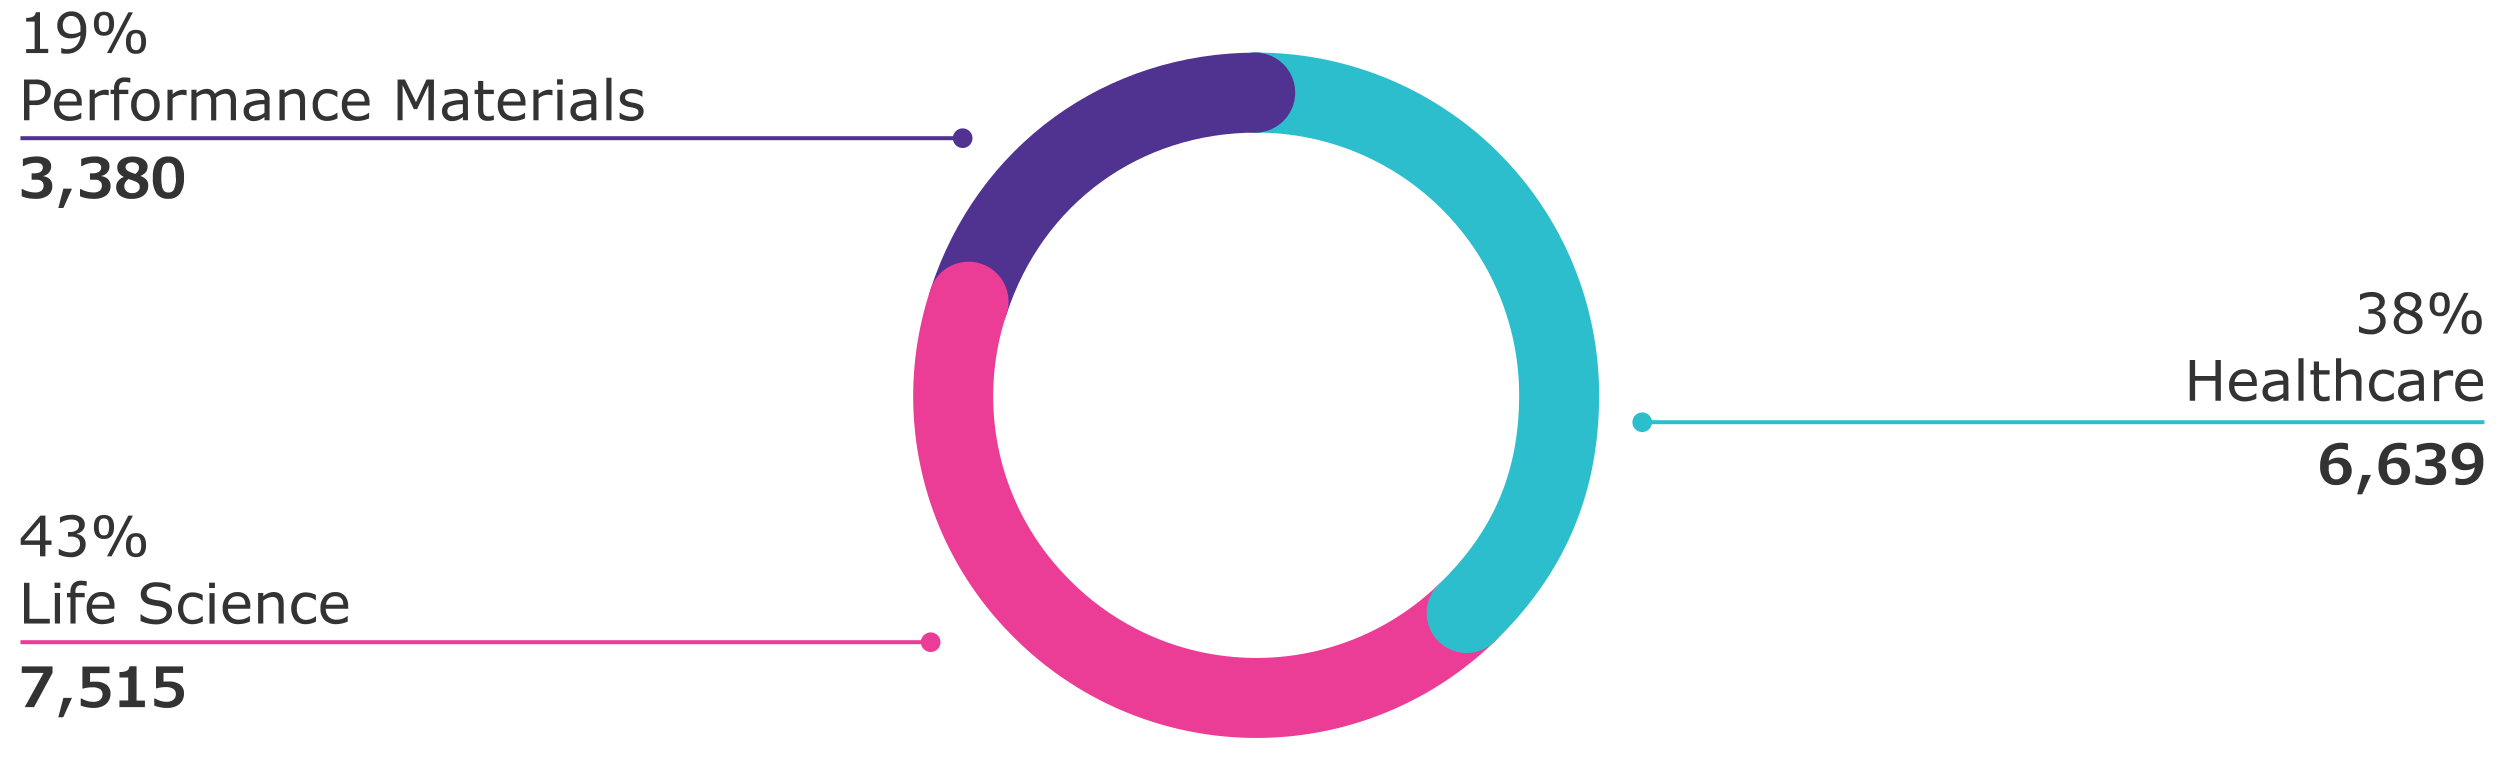
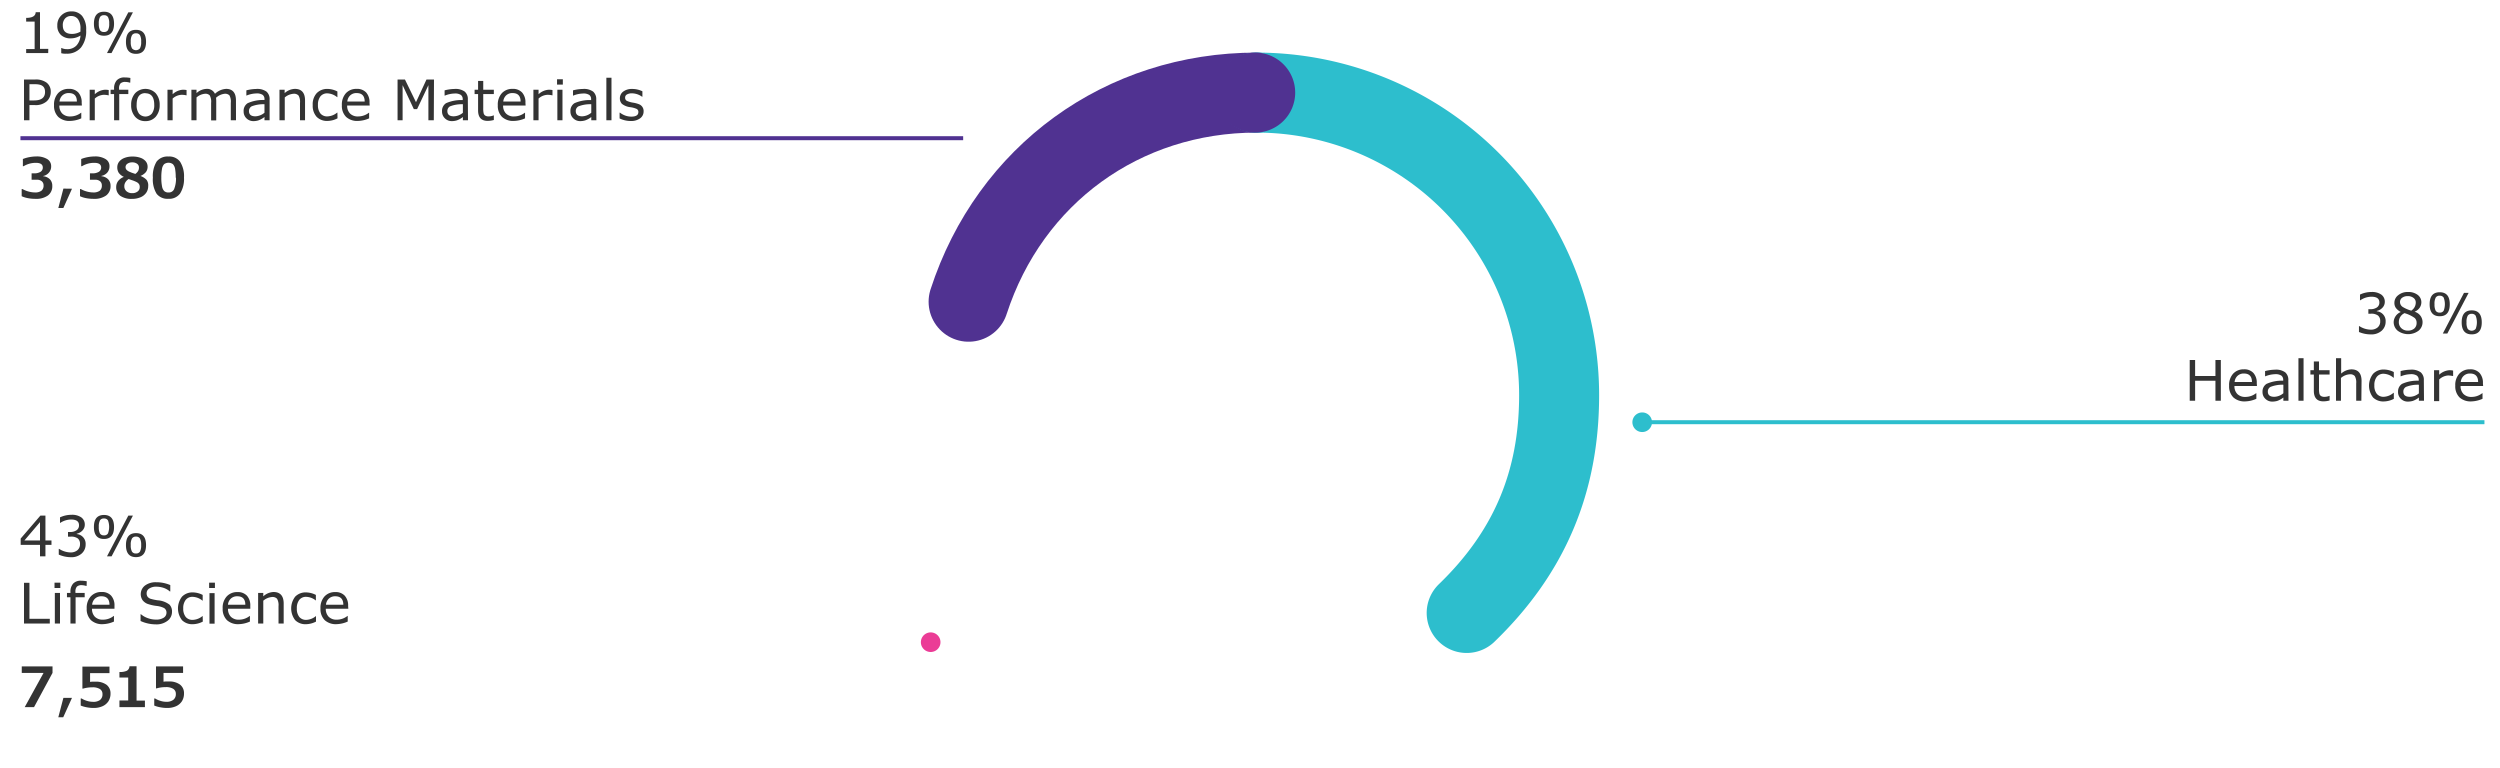
<svg xmlns="http://www.w3.org/2000/svg" width="625" height="191.89" viewBox="0 0 625 191.89">
  <defs>
    <style>.cls-4{fill:#503291}.cls-10{fill:#333}</style>
  </defs>
  <g id="Grafik">
    <g stroke-linecap="round" stroke-width="20" fill="none">
      <path d="M242.15 75.43c10.33-31.79 38.53-52.28 72-52.28" stroke-linejoin="round" stroke="#503291" />
-       <path d="M366.67 153.24a75.66 75.66 0 01-107-1.86 74.68 74.68 0 01-17.53-75.95" fill-rule="evenodd" stroke-miterlimit="10" stroke="#eb3c96" />
      <path d="M314.11 23.15a75.66 75.66 0 0175.67 75.66c0 21.73-7.48 39.34-23.11 54.43" stroke="#2dbecd" stroke-linejoin="round" />
    </g>
    <path class="cls-4" d="M323.8 23.15a10 10 0 11-10-10 10 10 0 0110 10z" />
    <path stroke="#2dbecd" stroke-miterlimit="10" fill="none" d="M621.11 105.55H410.43" />
    <path d="M410.55 103.11a2.45 2.45 0 102.45 2.44 2.44 2.44 0 00-2.45-2.44z" fill="#2dbecd" />
-     <path stroke-miterlimit="10" stroke="#eb3c96" fill="none" d="M5.11 160.55h227.68" />
    <path d="M232.67 163a2.45 2.45 0 10-2.45-2.45 2.45 2.45 0 002.45 2.45z" fill="#eb3c96" />
    <g>
      <path stroke-miterlimit="10" stroke="#503291" fill="none" d="M5.11 34.55h235.68" />
-       <path class="cls-4" d="M240.67 37a2.45 2.45 0 10-2.45-2.45 2.45 2.45 0 002.45 2.45z" />
    </g>
  </g>
  <g id="en">
    <path class="cls-10" d="M12.05 13.26H6.54v-1h2.12V5.4H6.54v-.93c1.56 0 2.35-.47 2.38-1.42H10v9.17h2.07zM15.31 13.3V12h.07a3.12 3.12 0 001.36.29 3.1 3.1 0 002.38-.92 4 4 0 001-2.49 4.5 4.5 0 01-2.42.71 3.42 3.42 0 01-2.47-.85 3.08 3.08 0 01-.9-2.35 3.33 3.33 0 011-2.54 3.46 3.46 0 012.49-1A3.37 3.37 0 0120.54 4a5.38 5.38 0 011 3.52 6.59 6.59 0 01-1.29 4.36 4.56 4.56 0 01-3.69 1.54 3.78 3.78 0 01-1.25-.12zm4.8-5.39v-.64a3.85 3.85 0 00-.65-2.52A2.09 2.09 0 0017.83 4a2 2 0 00-1.56.62 2.46 2.46 0 00-.57 1.73q0 2.13 2.31 2.13a4.23 4.23 0 002.1-.57zM26 8.93c-1.68 0-2.52-1-2.52-3s.84-3 2.52-3 2.51 1 2.51 3-.86 3-2.51 3zm0-5.13a1.1 1.1 0 00-1 .47 3.23 3.23 0 00-.3 1.64 3.36 3.36 0 00.3 1.64A1.1 1.1 0 0026 8a1.09 1.09 0 001-.47 3.25 3.25 0 00.3-1.64 3.25 3.25 0 00-.3-1.62 1.11 1.11 0 00-1-.47zm7.23-.72l-5.35 10.18h-1.13l5.33-10.18zM34 13.46c-1.68 0-2.51-1-2.51-3s.83-3 2.51-3 2.51 1 2.51 3-.86 3-2.51 3zm0-5.13a1.09 1.09 0 00-1 .47 3.13 3.13 0 00-.31 1.65 3.19 3.19 0 00.3 1.63 1.3 1.3 0 002 0 3.23 3.23 0 00.3-1.64A3.19 3.19 0 0035 8.81a1.08 1.08 0 00-1-.48zM7.36 26.27v3.79H6V19.88h2.77a4.48 4.48 0 012.92.81 2.8 2.8 0 011 2.27 3.15 3.15 0 01-1 2.36 4.14 4.14 0 01-3 .95zm0-5.22v4.06h1.15c1.83 0 2.75-.7 2.75-2.12s-.85-1.94-2.56-1.94zM20.47 26.38h-5.63a2.72 2.72 0 00.72 2 2.67 2.67 0 002 .73 4.34 4.34 0 002.69-.92h.07v1.4a7.26 7.26 0 01-2.75.64 4.08 4.08 0 01-3-1 3.86 3.86 0 01-1.06-2.92 4.21 4.21 0 011-3 3.5 3.5 0 012.69-1.09 3.09 3.09 0 012.38.9 3.64 3.64 0 01.84 2.56zm-1.25-1c0-1.41-.69-2.11-2-2.11a2.22 2.22 0 00-1.63.59 2.39 2.39 0 00-.71 1.52zM27.18 23.83h-.07l-.36-.07a5.69 5.69 0 00-.83-.06 3.6 3.6 0 00-2.22.94v5.42h-1.28v-7.63h1.28v1.13a4.13 4.13 0 012.55-1.13 5.16 5.16 0 01.93.08zM32.56 20.67h-.07l-.39-.1a4 4 0 00-.76-.09 1.72 1.72 0 00-1.2.36 1.82 1.82 0 00-.37 1.33v.26h2.31v1.08h-2.27v6.55h-1.29v-6.55h-.87v-1.08h.87v-.26a3 3 0 01.67-2.09 2.57 2.57 0 012-.72 7.63 7.63 0 011.41.13zM36.36 30.28a3.27 3.27 0 01-2.57-1.08 4.26 4.26 0 01-1-2.95 4.28 4.28 0 011-2.95 3.59 3.59 0 015.13 0 4.28 4.28 0 011 2.95 4.34 4.34 0 01-1 2.95 3.31 3.31 0 01-2.56 1.08zm0-7c-1.47 0-2.2 1-2.2 2.93a3.46 3.46 0 00.58 2.18 2.13 2.13 0 003.23 0 3.46 3.46 0 00.59-2.18c0-1.91-.73-2.89-2.2-2.89zM46.64 23.83h-.07l-.36-.07a5.73 5.73 0 00-.84-.06 3.55 3.55 0 00-2.21.94v5.42h-1.29v-7.63h1.29v1.13a4.13 4.13 0 012.54-1.13 5.19 5.19 0 01.94.08zM59 30.06h-1.3v-4.34a3.25 3.25 0 00-.35-1.89 1.54 1.54 0 00-1.18-.39 3.78 3.78 0 00-2.16 1 6.53 6.53 0 01.05.78v4.88h-1.28v-4.38a3.23 3.23 0 00-.35-1.88 1.51 1.51 0 00-1.19-.4 3.71 3.71 0 00-2.11.92v5.7h-1.28v-7.63h1.28v.85a3.92 3.92 0 012.48-1.06 2.15 2.15 0 012.13 1.23 4.43 4.43 0 012.8-1.23c1.63 0 2.45 1 2.45 2.89zM67.4 30.06h-1.28v-.81a5.28 5.28 0 01-1.53.85 4.28 4.28 0 01-1.21.18 2.44 2.44 0 01-1.76-.69 2.34 2.34 0 01-.71-1.74 2.27 2.27 0 011-2.05 9.42 9.42 0 014.21-.8v-.2a1.3 1.3 0 00-.45-1.08 2.65 2.65 0 00-1.6-.36 6.81 6.81 0 00-2.41.52h-.07v-1.29a10.39 10.39 0 012.49-.35 3.91 3.91 0 012.54.66 2.45 2.45 0 01.78 2zm-1.28-1.88v-2.12a8.09 8.09 0 00-3.22.53 1.32 1.32 0 00-.66 1.17c0 .88.53 1.32 1.6 1.32a3.72 3.72 0 002.28-.9zM76.26 30.06H75v-4.34a3.15 3.15 0 00-.36-1.83 1.52 1.52 0 00-1.25-.45 3.8 3.8 0 00-2.2.92v5.7h-1.32v-7.63h1.29v.85a4 4 0 012.56-1.06c1.69 0 2.54 1 2.54 2.89zM84.38 29.58a5.48 5.48 0 01-2.45.65 3.63 3.63 0 01-2.75-1 4.09 4.09 0 01-1-2.94 4.09 4.09 0 011-3 3.62 3.62 0 012.72-1.06 5.52 5.52 0 012.45.64v1.42h-.07a4.05 4.05 0 00-2.43-.95 2.14 2.14 0 00-1.75.76 3.32 3.32 0 00-.61 2.14 3.23 3.23 0 00.61 2.12 2.15 2.15 0 001.75.74 4 4 0 002.43-.95h.07zM92.42 26.38h-5.63a2.72 2.72 0 00.72 2 2.67 2.67 0 002 .73 4.35 4.35 0 002.7-.92h.07v1.4a7.26 7.26 0 01-2.75.64 4.08 4.08 0 01-3-1 3.86 3.86 0 01-1.06-2.92 4.21 4.21 0 011-3 3.5 3.5 0 012.69-1.09 3.09 3.09 0 012.38.9 3.64 3.64 0 01.84 2.56zm-1.25-1c0-1.41-.69-2.11-2-2.11a2.22 2.22 0 00-1.63.59 2.34 2.34 0 00-.71 1.52zM108.45 30.06h-1.35v-8.77l-2.83 6h-.81l-2.81-6v8.77h-1.26V19.88h1.85l2.76 5.67 2.62-5.67h1.88zM117 30.06h-1.28v-.81a5 5 0 01-1.53.85 4.28 4.28 0 01-1.21.18 2.41 2.41 0 01-1.75-.69 2.31 2.31 0 01-.72-1.74 2.27 2.27 0 011-2.05 9.42 9.42 0 014.17-.78v-.2a1.3 1.3 0 00-.45-1.08 2.63 2.63 0 00-1.6-.36 6.81 6.81 0 00-2.41.52h-.07v-1.31a10.39 10.39 0 012.49-.35 3.89 3.89 0 012.54.66 2.45 2.45 0 01.78 2zm-1.28-1.88v-2.12a8.09 8.09 0 00-3.22.53 1.32 1.32 0 00-.66 1.17c0 .88.53 1.32 1.6 1.32a3.68 3.68 0 002.3-.9zM123.46 30a6.27 6.27 0 01-1.55.22c-1.59 0-2.39-.88-2.39-2.64v-4.07h-.87v-1.08h.87v-2.2h1.29v2.2h2.65v1.08h-2.65V27a5.53 5.53 0 00.1 1.31 1 1 0 00.39.58 1.61 1.61 0 00.94.21 3.28 3.28 0 001.15-.25h.07zM131.4 26.38h-5.62a2.72 2.72 0 00.72 2 2.65 2.65 0 002 .73 4.34 4.34 0 002.69-.92h.07v1.4a7.22 7.22 0 01-2.75.64 4.08 4.08 0 01-3-1 3.9 3.9 0 01-1.06-2.92 4.21 4.21 0 011-3 3.5 3.5 0 012.69-1.09 3.08 3.08 0 012.38.9 3.64 3.64 0 01.84 2.56zm-1.25-1c0-1.41-.69-2.11-2-2.11a2.22 2.22 0 00-1.63.59 2.38 2.38 0 00-.7 1.52zM138.12 23.83h-.07l-.37-.07a5.49 5.49 0 00-.83-.06 3.55 3.55 0 00-2.21.94v5.42h-1.29v-7.63h1.29v1.13a4.11 4.11 0 012.54-1.13 5.26 5.26 0 01.94.08zM140.71 21.15h-1.45v-1.33h1.45zm-.09 8.91h-1.28v-7.63h1.28zM149.1 30.06h-1.28v-.81a5 5 0 01-1.53.85 4.22 4.22 0 01-1.21.18 2.41 2.41 0 01-1.75-.69 2.31 2.31 0 01-.72-1.74 2.27 2.27 0 011-2.05 9.42 9.42 0 014.17-.78v-.2a1.3 1.3 0 00-.45-1.08 2.63 2.63 0 00-1.6-.36 6.81 6.81 0 00-2.41.52h-.07v-1.31a10.46 10.46 0 012.49-.35 3.89 3.89 0 012.54.66 2.45 2.45 0 01.78 2zm-1.28-1.88v-2.12a8 8 0 00-3.21.53 1.31 1.31 0 00-.67 1.17c0 .88.53 1.32 1.61 1.32a3.67 3.67 0 002.27-.9zM152.87 30.06h-1.28V19.43h1.28zM154.9 29.61v-1.45h.1a4.61 4.61 0 002.78 1c1.21 0 1.81-.38 1.81-1.13a.84.84 0 00-.38-.78 5.75 5.75 0 00-1.6-.45 4.15 4.15 0 01-2.13-.84 1.94 1.94 0 01-.51-1.39 2.06 2.06 0 01.83-1.67 3.54 3.54 0 012.25-.66 5.74 5.74 0 012.55.58v1.37h-.07a4.45 4.45 0 00-2.57-.86 2.43 2.43 0 00-1.19.27.86.86 0 00-.49.8.87.87 0 00.39.79 5.66 5.66 0 001.63.48 6.89 6.89 0 011.5.41 1.81 1.81 0 011.1 1.78 2.07 2.07 0 01-.87 1.72 3.75 3.75 0 01-2.35.67 6.37 6.37 0 01-2.78-.64z" />
    <g>
      <path class="cls-10" d="M589.74 83v-1.47h.1a5.42 5.42 0 002.88.89 2.57 2.57 0 001.65-.53 1.93 1.93 0 00.68-1.62 1.72 1.72 0 00-.54-1.38 2.8 2.8 0 00-1.81-.46h-.61V77.3h.48a2.84 2.84 0 001.66-.44 1.44 1.44 0 00.61-1.26c0-.95-.66-1.42-2-1.42a5 5 0 00-2.76.89H590v-1.43a6.76 6.76 0 012.86-.64 4 4 0 012.48.66 2.18 2.18 0 01.86 1.79 2.09 2.09 0 01-.6 1.49 2.63 2.63 0 01-1.41.79v.09a2.43 2.43 0 012.22 2.55 3 3 0 01-1 2.32 3.82 3.82 0 01-2.7.91 7.58 7.58 0 01-2.97-.6zM600.21 78a3.57 3.57 0 01-1.23-1 2.11 2.11 0 01-.38-1.28 2.36 2.36 0 01.94-1.91A3.68 3.68 0 01602 73a3.81 3.81 0 012.42.72 2.3 2.3 0 01.92 1.87 2.42 2.42 0 01-.43 1.35 2.91 2.91 0 01-1.27 1 2.7 2.7 0 012 2.54 2.74 2.74 0 01-1 2.2 4.39 4.39 0 01-5.22 0 2.79 2.79 0 01-1-2.19 2.82 2.82 0 011.79-2.49zm.86.32a2.41 2.41 0 00-1.36 2.21 2 2 0 00.63 1.52 2.25 2.25 0 001.62.6 2.4 2.4 0 001.6-.51 1.79 1.79 0 00.59-1.41 1.61 1.61 0 00-.47-1.23 8.27 8.27 0 00-2.61-1.23zm1.68-.63a2.36 2.36 0 001.19-2.06 1.39 1.39 0 00-.57-1.16 2.26 2.26 0 00-1.43-.44 2.29 2.29 0 00-1.41.41 1.3 1.3 0 00-.53 1.06 1.45 1.45 0 00.69 1.24 8.23 8.23 0 002.06.9zM609.93 79.06c-1.68 0-2.52-1-2.52-3s.84-3 2.52-3 2.51 1 2.51 3-.84 3-2.51 3zm0-5.13a1.09 1.09 0 00-1 .46 3.25 3.25 0 00-.3 1.65 3.36 3.36 0 00.29 1.64 1.12 1.12 0 001 .47 1.07 1.07 0 001-.48 4.61 4.61 0 000-3.27 1.1 1.1 0 00-.99-.47zm7.23-.72l-5.33 10.18h-1.13l5.3-10.18zm.77 10.38c-1.67 0-2.51-1-2.51-3s.84-3 2.51-3 2.51 1 2.51 3-.84 3-2.51 3zm0-5.13a1.09 1.09 0 00-1 .47 3.2 3.2 0 00-.3 1.64 3.25 3.25 0 00.29 1.64 1.3 1.3 0 002 0 4.56 4.56 0 000-3.28 1.09 1.09 0 00-.99-.47zM555.21 100.19h-1.35v-5h-5.08v5h-1.35V90h1.35v4h5.08v-4h1.35zM564.24 96.5h-5.63a2.76 2.76 0 00.72 2 2.71 2.71 0 002 .73 4.29 4.29 0 002.69-.93h.07v1.4a7.3 7.3 0 01-2.75.65 4.12 4.12 0 01-3-1 3.88 3.88 0 01-1.06-2.92 4.19 4.19 0 011-3 3.51 3.51 0 012.69-1.1 3.06 3.06 0 012.38.91 3.61 3.61 0 01.84 2.56zm-1.25-1c0-1.41-.69-2.12-2-2.12a2.23 2.23 0 00-1.63.6 2.39 2.39 0 00-.71 1.52zM572.12 100.19h-1.28v-.81a5.26 5.26 0 01-1.53.85 4.65 4.65 0 01-1.21.17 2.41 2.41 0 01-1.75-.69 2.28 2.28 0 01-.72-1.74 2.25 2.25 0 011-2 9.24 9.24 0 014.17-.79V95a1.31 1.31 0 00-.45-1.09 2.63 2.63 0 00-1.6-.36 7 7 0 00-2.41.52h-.07v-1.3a10.39 10.39 0 012.49-.35 3.89 3.89 0 012.54.66 2.45 2.45 0 01.78 2zm-1.28-1.88v-2.13a8.11 8.11 0 00-3.21.54 1.28 1.28 0 00-.67 1.17c0 .88.53 1.31 1.61 1.31a3.66 3.66 0 002.27-.89zM575.89 100.19h-1.28V89.55h1.28zM582.4 100.12a6.2 6.2 0 01-1.55.22c-1.59 0-2.39-.88-2.39-2.65v-4.06h-.86v-1.08h.86v-2.19h1.29v2.19h2.65v1.08h-2.65v3.48a5.57 5.57 0 00.1 1.32 1.05 1.05 0 00.39.57 1.63 1.63 0 00.94.21 3.25 3.25 0 001.15-.24h.07zM590.34 100.19h-1.29v-4.35a3.17 3.17 0 00-.36-1.83 1.52 1.52 0 00-1.25-.44 3.73 3.73 0 00-2.2.92v5.7H584V89.55h1.29v3.85a4 4 0 012.56-1.06c1.69 0 2.54 1 2.54 2.89zM598.46 99.71a5.61 5.61 0 01-2.45.65 3.63 3.63 0 01-2.75-1 4.82 4.82 0 010-5.89 3.62 3.62 0 012.74-1.09 5.64 5.64 0 012.45.63v1.43h-.07a4.05 4.05 0 00-2.43-1 2.11 2.11 0 00-1.75.76 3.29 3.29 0 00-.61 2.13 3.24 3.24 0 00.61 2.13 2.15 2.15 0 001.75.74 4 4 0 002.43-1h.07zM606 100.19h-1.28v-.81a5.26 5.26 0 01-1.53.85 4.65 4.65 0 01-1.21.17 2.41 2.41 0 01-1.75-.69 2.28 2.28 0 01-.72-1.74 2.25 2.25 0 011-2 9.24 9.24 0 014.17-.79V95a1.31 1.31 0 00-.45-1.09 2.63 2.63 0 00-1.6-.36 7 7 0 00-2.41.52h-.07v-1.3a10.39 10.39 0 012.49-.35 3.89 3.89 0 012.54.66 2.45 2.45 0 01.78 2zm-1.28-1.88v-2.13a8.11 8.11 0 00-3.21.54 1.28 1.28 0 00-.67 1.17c0 .88.53 1.31 1.61 1.31a3.66 3.66 0 002.31-.89zM613.28 94h-.07l-.36-.06a5.71 5.71 0 00-.84-.07 3.57 3.57 0 00-2.21 1v5.42h-1.29v-7.74h1.29v1.13a4.19 4.19 0 012.54-1.13 5.23 5.23 0 01.94.09zM620.78 96.5h-5.63a2.76 2.76 0 00.72 2 2.71 2.71 0 002 .73 4.29 4.29 0 002.69-.93h.07v1.4a7.3 7.3 0 01-2.75.65 4.12 4.12 0 01-3-1 3.88 3.88 0 01-1.06-2.92 4.19 4.19 0 011-3 3.51 3.51 0 012.69-1.1 3.06 3.06 0 012.38.91 3.61 3.61 0 01.84 2.56zm-1.25-1c0-1.41-.69-2.12-2-2.12a2.23 2.23 0 00-1.63.6 2.39 2.39 0 00-.71 1.52z" />
    </g>
    <g>
      <path class="cls-10" d="M12.87 136.21h-1.51v2.87H10v-2.87H5.17v-1.57l4.93-5.74h1.26v6.22h1.51zM10 135.12v-4.59l-3.9 4.59zM14.69 138.65v-1.43h.1a5.42 5.42 0 002.88.89 2.61 2.61 0 001.65-.53A1.93 1.93 0 0020 136a1.72 1.72 0 00-.54-1.38 2.81 2.81 0 00-1.81-.46H17V133h.48a2.84 2.84 0 001.66-.44 1.44 1.44 0 00.61-1.26c0-.95-.66-1.42-2-1.42a5 5 0 00-2.76.89H15v-1.43a6.76 6.76 0 012.86-.64 4 4 0 012.48.66 2.18 2.18 0 01.86 1.79 2.09 2.09 0 01-.6 1.49 2.7 2.7 0 01-1.41.79v.09a2.43 2.43 0 012.22 2.55 3 3 0 01-1 2.32 3.82 3.82 0 01-2.7.91 7.58 7.58 0 01-3.02-.65zM26 134.74c-1.68 0-2.52-1-2.52-3s.84-3 2.52-3 2.51 1 2.51 3-.86 3-2.51 3zm0-5.12a1.09 1.09 0 00-1 .46 3.25 3.25 0 00-.3 1.65 3.36 3.36 0 00.29 1.64 1.1 1.1 0 001 .47 1.08 1.08 0 001-.48 4.61 4.61 0 000-3.27 1.11 1.11 0 00-.99-.47zm7.23-.72l-5.33 10.18h-1.15l5.33-10.18zm.77 10.38c-1.68 0-2.51-1-2.51-3s.83-3 2.51-3 2.51 1 2.51 3-.86 3-2.51 3zm0-5.13a1.11 1.11 0 00-1 .46 3.13 3.13 0 00-.31 1.65 3.23 3.23 0 00.3 1.64 1.09 1.09 0 001 .47 1.1 1.1 0 001-.47 3.28 3.28 0 00.3-1.64 3.24 3.24 0 00-.31-1.64 1.09 1.09 0 00-.98-.47zM12.45 155.88H6V145.7h1.36v9h5.09zM15.08 147h-1.45v-1.33h1.45zm-.08 8.88h-1.29v-7.64H15zM21.65 146.49h-.07l-.39-.1a4.07 4.07 0 00-.76-.1 1.72 1.72 0 00-1.2.36 1.84 1.84 0 00-.37 1.33v.26h2.31v1.08H18.9v6.56h-1.29v-6.56h-.87v-1.08h.87V148a3 3 0 01.67-2.09 2.54 2.54 0 012-.73 7.66 7.66 0 011.41.14zM28.62 152.19H23a2.76 2.76 0 00.72 2 2.71 2.71 0 002 .73 4.3 4.3 0 002.7-.93h.07v1.4a7.3 7.3 0 01-2.75.65 4.12 4.12 0 01-3-1 3.88 3.88 0 01-1.06-2.92 4.19 4.19 0 011-3A3.51 3.51 0 0125.4 148a3.06 3.06 0 012.38.91 3.61 3.61 0 01.84 2.56zm-1.25-1c0-1.41-.69-2.12-2-2.12a2.23 2.23 0 00-1.63.6 2.36 2.36 0 00-.71 1.52zM35.14 155.25v-1.7h.09a5.27 5.27 0 001.77 1 5.84 5.84 0 001.92.35 3.44 3.44 0 002-.47 1.46 1.46 0 00.7-1.26A1.29 1.29 0 0041 152a5.7 5.7 0 00-1.88-.52 10.55 10.55 0 01-2.29-.53 2.92 2.92 0 01-1.19-.91 2.72 2.72 0 01.63-3.67 4.43 4.43 0 012.74-.81 8.81 8.81 0 013.56.71v1.6h-.1A4.59 4.59 0 0041 147a5.9 5.9 0 00-1.94-.33 3 3 0 00-1.74.46 1.35 1.35 0 00-.66 1.16 1.42 1.42 0 00.26.92 1.63 1.63 0 00.73.49 12.77 12.77 0 001.74.37 5.57 5.57 0 013 1.1A2.5 2.5 0 0143 153a2.76 2.76 0 01-1.09 2.18 4.51 4.51 0 01-3 .91 9.2 9.2 0 01-3.77-.84zM50.7 155.4a5.57 5.57 0 01-2.44.65 3.63 3.63 0 01-2.75-1 4.78 4.78 0 010-5.89 3.61 3.61 0 012.72-1.06 5.6 5.6 0 012.44.63v1.43h-.06a4.05 4.05 0 00-2.44-.95 2.1 2.1 0 00-1.74.76 3.3 3.3 0 00-.62 2.13 3.26 3.26 0 00.62 2.13 2.15 2.15 0 001.74.74 4 4 0 002.44-.95h.06zM53.73 147h-1.45v-1.33h1.45zm-.08 8.92h-1.28v-7.64h1.28zM62.58 152.19H57a2.76 2.76 0 00.72 2 2.71 2.71 0 002 .73 4.32 4.32 0 002.7-.93h.06v1.4a7.25 7.25 0 01-2.74.65 4.09 4.09 0 01-3-1 3.88 3.88 0 01-1.07-2.92 4.15 4.15 0 011-3 3.5 3.5 0 012.69-1.1 3.08 3.08 0 012.38.91 3.6 3.6 0 01.83 2.56zm-1.25-1c0-1.41-.68-2.12-2-2.12a2.25 2.25 0 00-1.64.6 2.35 2.35 0 00-.7 1.52zM70.92 155.88h-1.29v-4.35a3.17 3.17 0 00-.36-1.83 1.52 1.52 0 00-1.25-.45 3.76 3.76 0 00-2.2.93v5.7h-1.29v-7.64h1.29v.85a4 4 0 012.56-1.09c1.69 0 2.54 1 2.54 2.89zM79 155.4a5.61 5.61 0 01-2.45.65 3.63 3.63 0 01-2.75-1 4.82 4.82 0 010-5.89 3.62 3.62 0 012.72-1.06 5.64 5.64 0 012.45.63v1.43H79a4.05 4.05 0 00-2.43-.95 2.12 2.12 0 00-1.75.76 3.29 3.29 0 00-.61 2.13 3.26 3.26 0 00.61 2.13 2.17 2.17 0 001.75.74A4 4 0 0079 154zM87.08 152.19h-5.63a2.76 2.76 0 00.72 2 2.71 2.71 0 002 .73 4.29 4.29 0 002.69-.93h.07v1.4a7.3 7.3 0 01-2.75.65 4.12 4.12 0 01-3-1 3.88 3.88 0 01-1.06-2.92 4.19 4.19 0 011-3 3.51 3.51 0 012.69-1.1 3.06 3.06 0 012.38.91 3.61 3.61 0 01.84 2.56zm-1.25-1c0-1.41-.69-2.12-2-2.12a2.23 2.23 0 00-1.63.6 2.36 2.36 0 00-.71 1.52z" />
    </g>
    <g>
      <path class="cls-10" d="M10.8 44.06a2.71 2.71 0 011.67.76 2.29 2.29 0 01.6 1.63A2.86 2.86 0 0112 48.86a5 5 0 01-3.11.85 9.4 9.4 0 01-2-.19 6.21 6.21 0 01-1.47-.47v-1.79h.2a6.16 6.16 0 001.48.61 6 6 0 001.6.24 2.63 2.63 0 001.65-.42 1.61 1.61 0 00.54-1.36 1.29 1.29 0 00-.43-1 1.78 1.78 0 00-1.25-.39H7.9v-1.61h.6a2.87 2.87 0 001.65-.39 1.23 1.23 0 00.55-1.06q0-1.17-1.74-1.17a5.86 5.86 0 00-3.05.84h-.19v-1.8a9 9 0 011.65-.47 9.9 9.9 0 011.72-.17 5 5 0 012.7.65 2.05 2.05 0 011 1.82 2.32 2.32 0 01-.54 1.55 2.52 2.52 0 01-1.45.87zM18 47.18L15.84 52h-1.26l1.27-4.85zM25.37 44.06a2.66 2.66 0 011.66.76 2.26 2.26 0 01.61 1.63 2.89 2.89 0 01-1.09 2.41 5 5 0 01-3.11.85 9.34 9.34 0 01-2-.19 5.92 5.92 0 01-1.44-.47v-1.79h.2a6.25 6.25 0 001.47.61 6.1 6.1 0 001.61.24 2.65 2.65 0 001.65-.42 1.61 1.61 0 00.53-1.36 1.32 1.32 0 00-.42-1 1.78 1.78 0 00-1.25-.39h-1.3v-1.61h.6a2.86 2.86 0 001.64-.39 1.24 1.24 0 00.56-1.06q0-1.17-1.74-1.17a5.86 5.86 0 00-3.05.84h-.2v-1.8a9.28 9.28 0 011.65-.47 10.1 10.1 0 011.73-.17 4.89 4.89 0 012.69.65 2 2 0 011 1.82 2.32 2.32 0 01-.54 1.55 2.59 2.59 0 01-1.47.84zM37.05 46.55a2.86 2.86 0 01-.5 1.64 3.19 3.19 0 01-1.43 1.13 5.29 5.29 0 01-2.13.4 4.85 4.85 0 01-2.94-.78 2.62 2.62 0 01-1-2.22 2.45 2.45 0 01.47-1.44 3.35 3.35 0 011.45-1.06 3.22 3.22 0 01-1.27-1 2.5 2.5 0 01-.38-1.42 2.24 2.24 0 01.47-1.38 3.08 3.08 0 011.33-.94 5.25 5.25 0 012-.34 5.7 5.7 0 012 .31 3 3 0 011.32.89 2.09 2.09 0 01.46 1.31 2.16 2.16 0 01-.45 1.4 3.51 3.51 0 01-1.34.94 3.82 3.82 0 011.55 1 2.33 2.33 0 01.39 1.56zm-2.12.22a1.29 1.29 0 00-.17-.73 1.59 1.59 0 00-.57-.5 7.59 7.59 0 00-1.19-.49l-.84-.29a2.45 2.45 0 00-.79.78 1.86 1.86 0 00-.29 1 1.61 1.61 0 00.55 1.28 2.08 2.08 0 001.42.47 2.12 2.12 0 001.36-.42 1.32 1.32 0 00.52-1.1zm-.19-4.9a1.1 1.1 0 00-.46-.92 2 2 0 00-1.23-.36 2 2 0 00-1.18.33 1 1 0 00-.48.85 1 1 0 00.25.69 2.3 2.3 0 00.88.54 4.76 4.76 0 00.63.25l.69.23a2.64 2.64 0 00.7-.75 1.76 1.76 0 00.2-.86zM46 44.41a6.79 6.79 0 01-1 4 3.37 3.37 0 01-2.91 1.29 3.44 3.44 0 01-2.93-1.25 6.81 6.81 0 01-.94-4.05 6.9 6.9 0 01.93-4 3.43 3.43 0 012.94-1.27 3.38 3.38 0 012.92 1.28 6.77 6.77 0 01.99 4zm-2.07 0a11.56 11.56 0 00-.16-2.21 2.29 2.29 0 00-.54-1.15 1.84 1.84 0 00-2.2 0 2.24 2.24 0 00-.53 1.16 11.26 11.26 0 00-.17 2.19 10.41 10.41 0 00.18 2.19 2.2 2.2 0 00.54 1.17 1.51 1.51 0 001.09.36 1.43 1.43 0 001.38-.82 7.06 7.06 0 00.48-2.89z" />
    </g>
    <g>
      <path class="cls-10" d="M13.13 168.23l-4.62 8.55H6.18l4.71-8.55H5.44v-1.63h7.69zM18 174.46l-2.19 4.85h-1.23l1.27-4.85zM27.63 173.36a3.55 3.55 0 01-.52 1.95 3.46 3.46 0 01-1.49 1.25 5.35 5.35 0 01-2.21.43 8.84 8.84 0 01-1.68-.16 7.26 7.26 0 01-1.55-.44v-1.77h.22a5.37 5.37 0 001.38.61 4.89 4.89 0 001.4.22A2.79 2.79 0 0025 175a1.77 1.77 0 00.62-1.46 1.43 1.43 0 00-.63-1.27 3.34 3.34 0 00-1.89-.44 8.11 8.11 0 00-2.31.32h-.19v-5.5h6.77v1.64h-4.85v2.19a4.13 4.13 0 01.56-.06h.78a4.47 4.47 0 012.77.77 2.67 2.67 0 011 2.17zM36.23 176.78h-6.37v-1.66h2.19v-5.74h-2.19V168a4.08 4.08 0 001.85-.31 1.36 1.36 0 00.66-1.13h1.77v8.59h2.09zM46 173.36a3.55 3.55 0 01-.52 1.95 3.41 3.41 0 01-1.48 1.25 5.33 5.33 0 01-2.2.43 8.87 8.87 0 01-1.69-.16 7.26 7.26 0 01-1.55-.44v-1.77h.22a5.37 5.37 0 001.38.61 4.89 4.89 0 001.4.22 2.78 2.78 0 001.78-.5 1.77 1.77 0 00.62-1.46 1.43 1.43 0 00-.63-1.27 3.34 3.34 0 00-1.89-.44 8.21 8.21 0 00-2.31.32H39v-5.5h6.77v1.64h-4.89v2.19a4.13 4.13 0 01.56-.06h.78a4.47 4.47 0 012.77.77 2.67 2.67 0 011.01 2.22z" />
    </g>
    <g>
-       <path class="cls-10" d="M587.93 117.67a3.68 3.68 0 01-.48 1.88 3.3 3.3 0 01-1.37 1.27 4.37 4.37 0 01-2 .45 3.67 3.67 0 01-3-1.24 5.2 5.2 0 01-1.05-3.48 7.55 7.55 0 01.62-3.18 4.33 4.33 0 011.81-2 5.66 5.66 0 012.84-.68 6.37 6.37 0 011.69.2v1.64h-.2a3.83 3.83 0 00-.76-.23 5 5 0 00-.84-.08c-1.79 0-2.78 1-3 3a3.33 3.33 0 011.11-.61 4.09 4.09 0 011.31-.21 3.67 3.67 0 011.7.39 2.75 2.75 0 011.16 1.13 3.58 3.58 0 01.46 1.75zm-5.75-.53a3.6 3.6 0 00.47 2 1.56 1.56 0 001.35.7 1.68 1.68 0 001.33-.53 2.28 2.28 0 00.46-1.55 2 2 0 00-.49-1.45 1.88 1.88 0 00-1.42-.51 3.08 3.08 0 00-.88.13 3 3 0 00-.81.39v.82zM592.74 118.74l-2.19 4.84h-1.26l1.27-4.84zM602.5 117.67a3.59 3.59 0 01-.49 1.88 3.24 3.24 0 01-1.37 1.27 4.36 4.36 0 01-2 .45 3.67 3.67 0 01-3-1.24 5.2 5.2 0 01-1-3.48 7.55 7.55 0 01.62-3.18 4.31 4.31 0 011.8-2 5.67 5.67 0 012.85-.68 6.42 6.42 0 011.69.2v1.64h-.21a3.52 3.52 0 00-.75-.23 5 5 0 00-.84-.08c-1.79 0-2.78 1-3 3a3.33 3.33 0 011.11-.61 4 4 0 011.31-.21 3.6 3.6 0 011.69.39 2.83 2.83 0 011.17 1.13 3.58 3.58 0 01.42 1.75zm-5.76-.53a3.52 3.52 0 00.48 2 1.56 1.56 0 001.35.7 1.67 1.67 0 001.32-.53 2.28 2.28 0 00.47-1.55 2 2 0 00-.5-1.45 1.87 1.87 0 00-1.41-.51 3 3 0 00-.88.13 2.77 2.77 0 00-.81.39v.41zM609.26 115.62a2.56 2.56 0 011.66.76 2.23 2.23 0 01.61 1.63 2.9 2.9 0 01-1.09 2.41 5 5 0 01-3.11.85 10 10 0 01-2-.19 6.36 6.36 0 01-1.47-.47v-1.79h.2a5.86 5.86 0 001.47.61 5.75 5.75 0 001.61.25 2.65 2.65 0 001.65-.42 1.62 1.62 0 00.53-1.36 1.36 1.36 0 00-.42-1 1.83 1.83 0 00-1.25-.38h-1.3v-1.58h.6a2.86 2.86 0 001.64-.39 1.25 1.25 0 00.56-1.06c0-.78-.58-1.18-1.74-1.18a5.86 5.86 0 00-3 .84h-.2v-1.79a8.51 8.51 0 011.65-.47 9.25 9.25 0 011.73-.18 4.89 4.89 0 012.69.66 2 2 0 011 1.82 2.34 2.34 0 01-.54 1.55 2.52 2.52 0 01-1.47.83zM620.82 115.37a6.34 6.34 0 01-1.37 4.37 5.17 5.17 0 01-4 1.52c-.22 0-.5 0-.83-.05a5 5 0 01-.74-.11v-1.66h.24a3.09 3.09 0 001.45.3 3 3 0 002.16-.75 3.47 3.47 0 00.94-2.17 3.63 3.63 0 01-1.11.56 4.9 4.9 0 01-1.36.17 3.24 3.24 0 01-2.37-.88 3.21 3.21 0 01-.89-2.4 3.63 3.63 0 01.48-1.86 3.29 3.29 0 011.38-1.28 4.28 4.28 0 012-.46 3.71 3.71 0 013 1.21 5.23 5.23 0 011.02 3.49zm-2.13-.33a4 4 0 00-.45-2.12 1.57 1.57 0 00-1.43-.7 1.64 1.64 0 00-1.27.53 2 2 0 00-.48 1.45 1.87 1.87 0 00.5 1.4 2 2 0 001.47.48 3.75 3.75 0 001.64-.43z" />
-     </g>
+       </g>
  </g>
</svg>